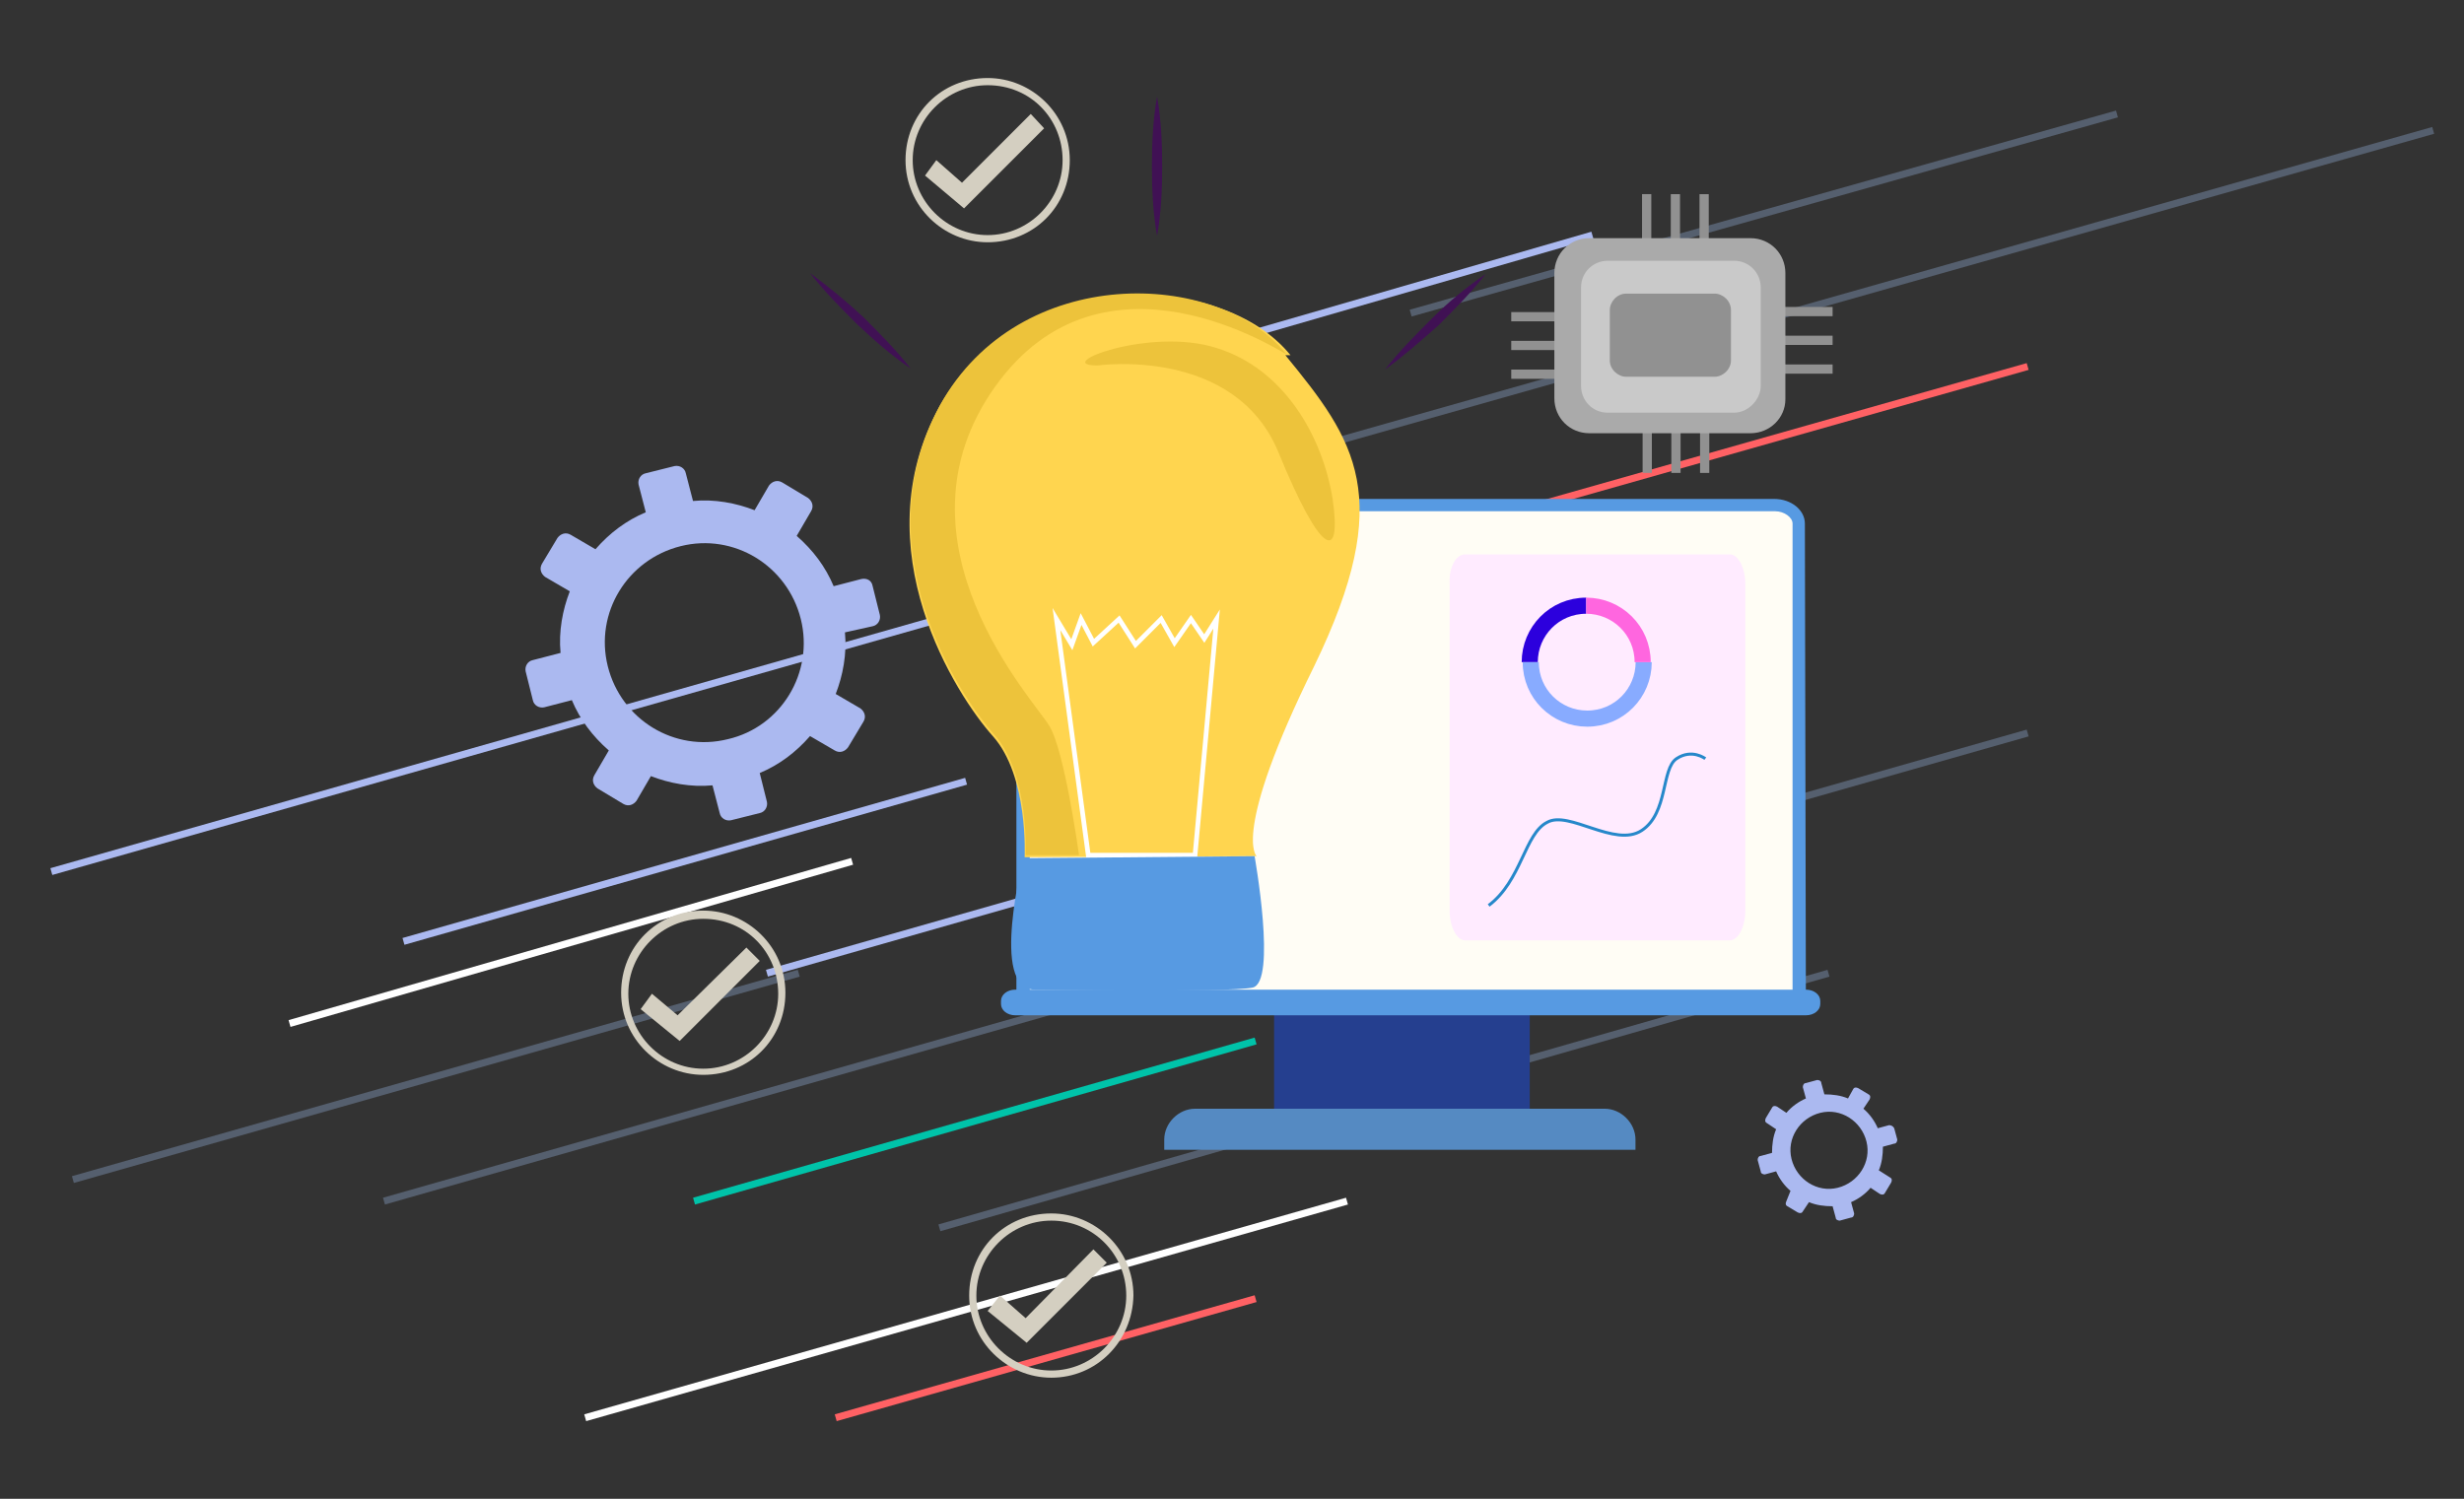
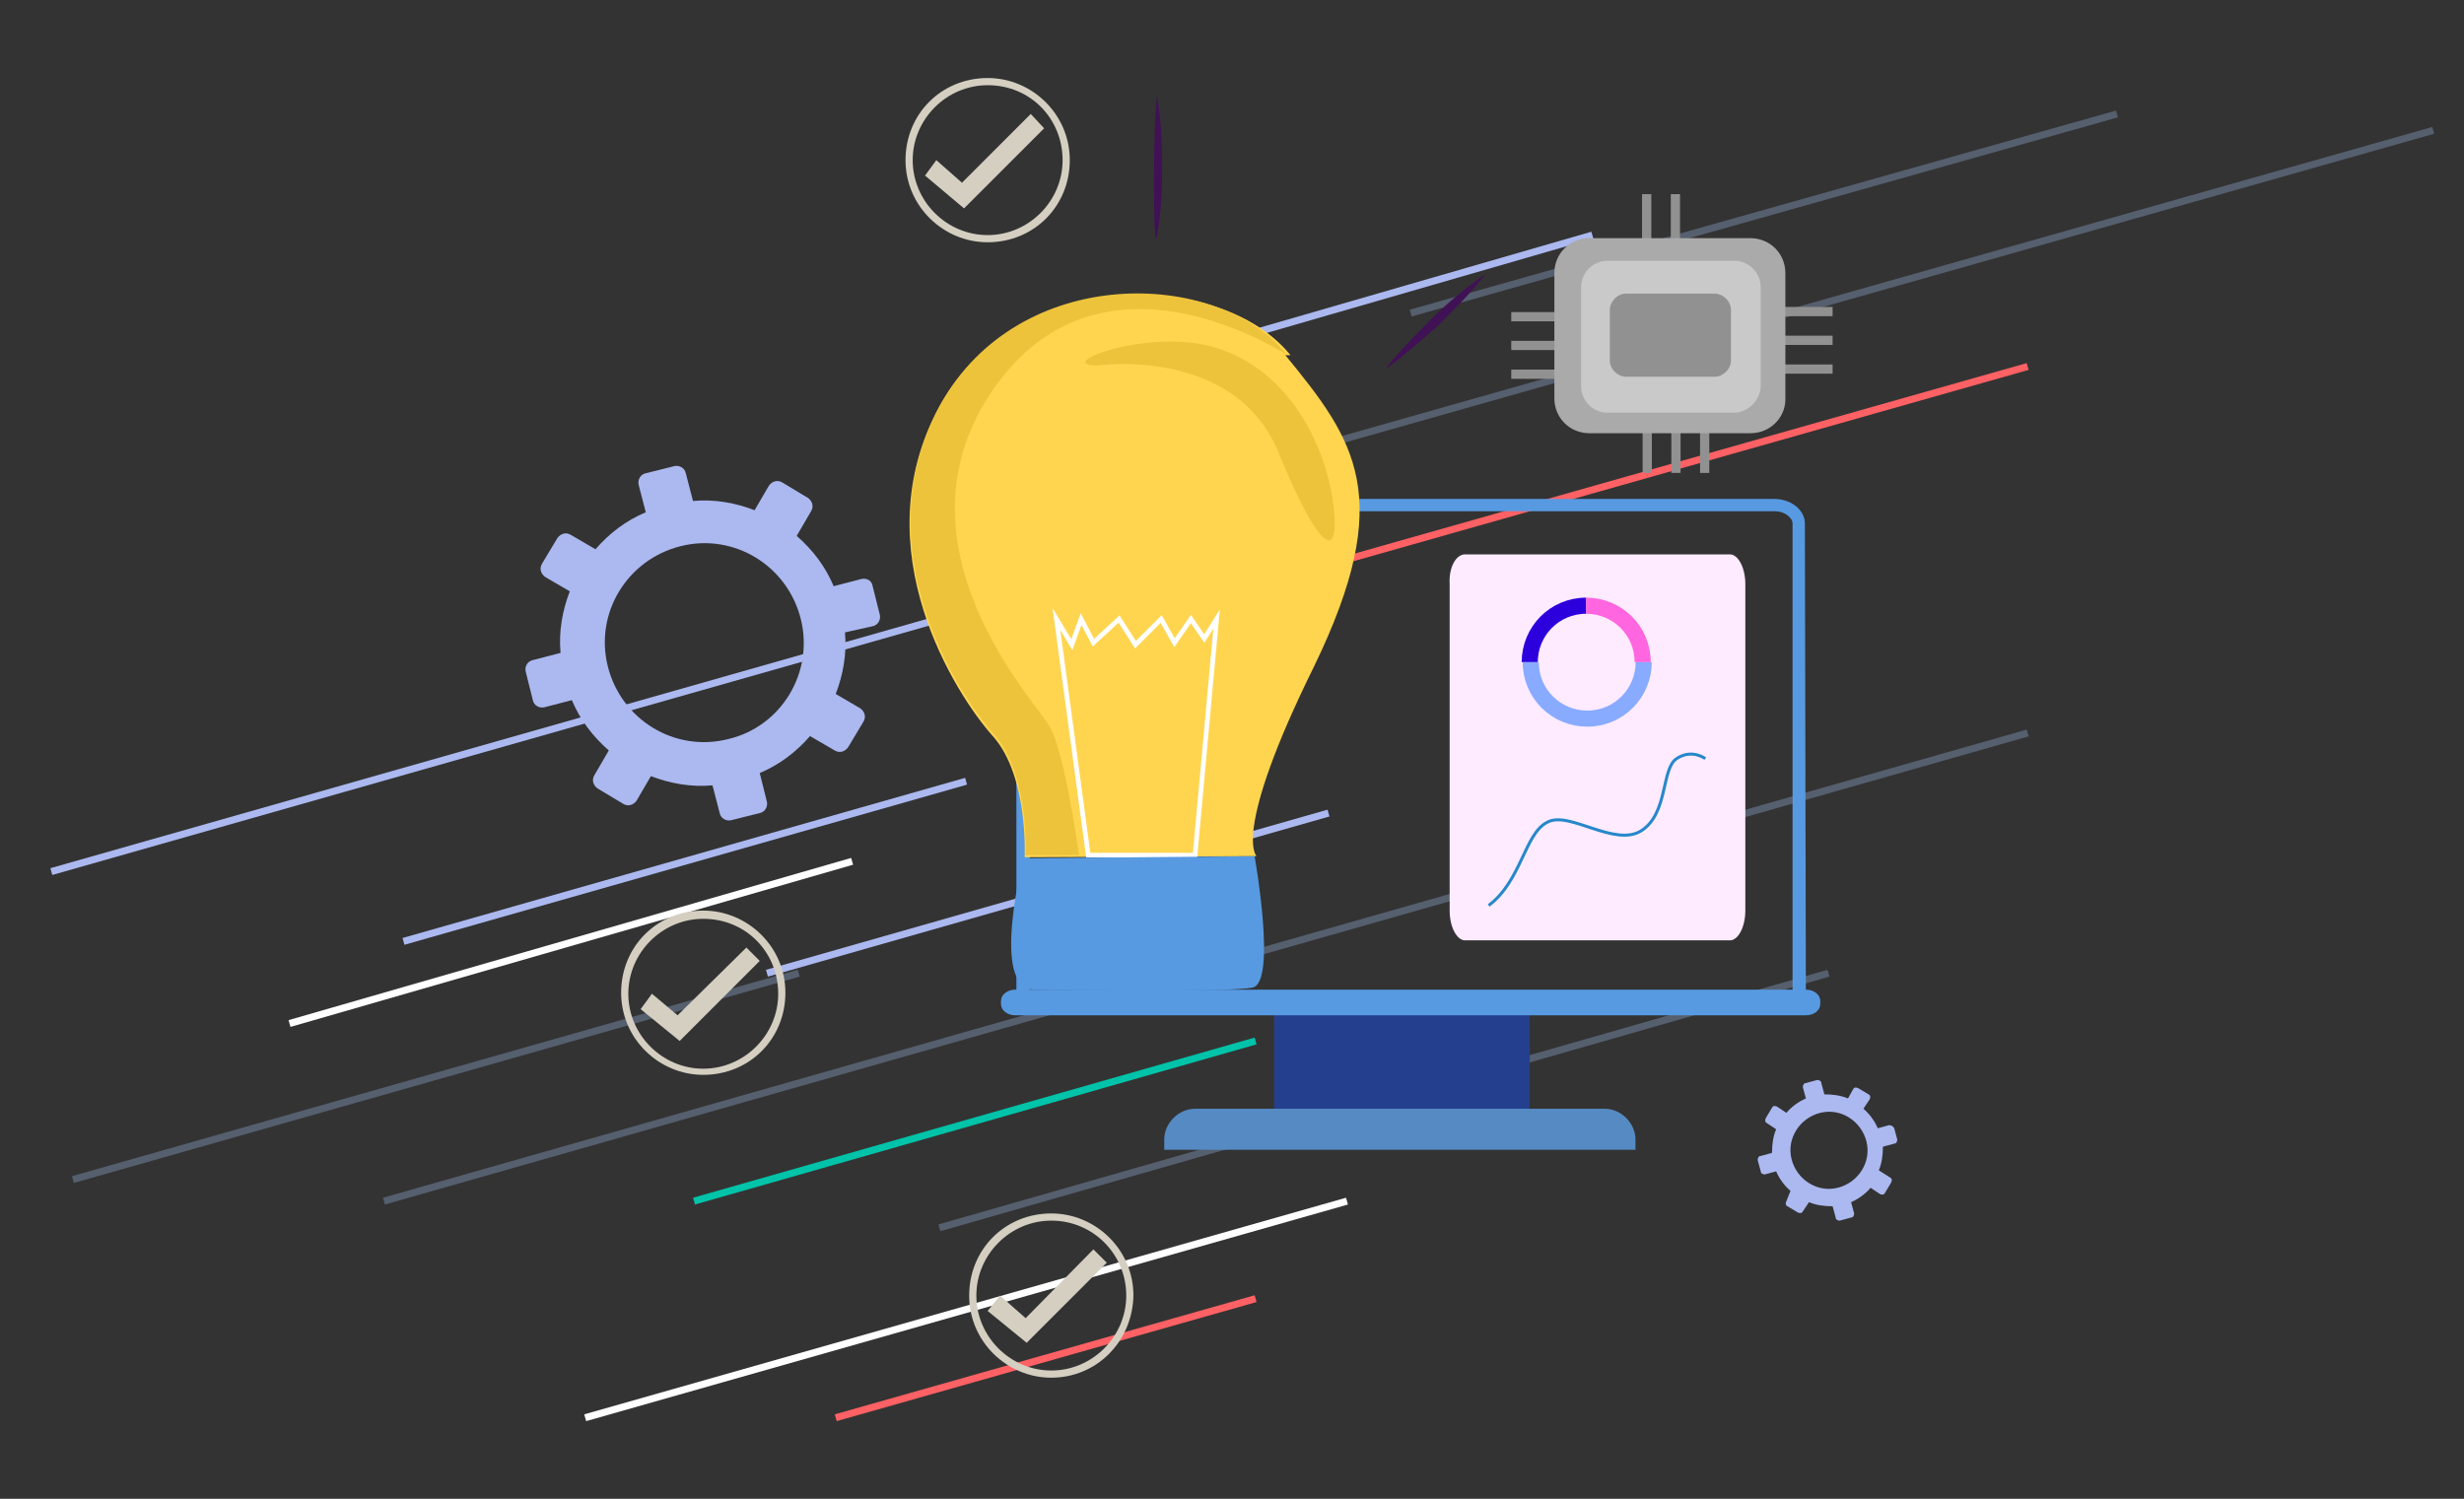
<svg xmlns="http://www.w3.org/2000/svg" version="1.1" id="Layer_1" x="0px" y="0px" viewBox="0 0 240 146" style="enable-background:new 0 0 240 146;" xml:space="preserve">
  <rect x="0" y="0" width="240" height="146" fill="#333333" stroke="none" />
  <style type="text/css"> .st0{fill:none;stroke:#ABB9F0;stroke-width:0.686;stroke-miterlimit:10;} .st1{fill:none;stroke:#555F6E;stroke-width:0.686;stroke-miterlimit:10;} .st2{fill:none;stroke:#FF6164;stroke-width:0.686;stroke-miterlimit:10;} .st3{fill:none;stroke:#FFFFFF;stroke-width:0.686;stroke-miterlimit:10;} .st4{fill:none;stroke:#00C3A9;stroke-width:0.686;stroke-miterlimit:10;} .st5{fill:#253F8F;} .st6{fill:#558AC2;} .st7{fill:#FFFDF5;} .st8{fill:#579AE2;} .st9{fill:#FFEBFF;} .st10{fill:none;stroke:#2688CA;stroke-width:0.294;stroke-miterlimit:10;} .st11{fill:none;stroke:#2C00DD;stroke-width:1.569;stroke-miterlimit:10;} .st12{fill:none;stroke:#88ABFF;stroke-width:1.569;stroke-miterlimit:10;} .st13{fill:none;stroke:#FF66DF;stroke-width:1.569;stroke-miterlimit:10;} .st14{fill:#919191;} .st15{fill:#AAAAAA;} .st16{fill:#C9C9C9;} .st17{fill:#ABB9F0;} .st18{fill:#FFD54F;} .st19{fill:none;stroke:#FFFFFF;stroke-width:0.46;stroke-miterlimit:10;} .st20{fill:#EDC33B;} .st21{fill:#401154;} .st22{fill:#D4CFC1;} </style>
  <g>
    <line class="st0" x1="5" y1="84.9" x2="91.5" y2="60.3" />
    <line class="st1" x1="137.4" y1="30.5" x2="206.2" y2="11.1" />
    <line class="st1" x1="110.7" y1="48.5" x2="237" y2="12.7" />
    <line class="st2" x1="110.7" y1="60.3" x2="197.5" y2="35.7" />
    <line class="st1" x1="91.5" y1="119.6" x2="178.1" y2="94.8" />
    <line class="st3" x1="57" y1="138.1" x2="131.2" y2="117" />
    <line class="st2" x1="81.4" y1="138.1" x2="122.3" y2="126.5" />
    <line class="st0" x1="114.3" y1="34.7" x2="155.1" y2="22.9" />
    <line class="st1" x1="7.1" y1="114.9" x2="77.8" y2="94.8" />
    <line class="st0" x1="74.7" y1="94.8" x2="129.4" y2="79.2" />
    <line class="st3" x1="28.2" y1="99.7" x2="83" y2="83.9" />
    <line class="st4" x1="67.6" y1="117" x2="122.3" y2="101.4" />
    <line class="st0" x1="39.3" y1="91.7" x2="94.1" y2="76.1" />
    <line class="st1" x1="37.4" y1="117" x2="197.5" y2="71.4" />
  </g>
  <g>
    <rect x="124.1" y="98.2" class="st5" width="24.9" height="10.5" />
    <path class="st6" d="M159.2,112h-45.8v-1c0-1.6,1.4-3,3-3h39.9c1.6,0,3,1.4,3,3V112z" />
    <g id="Rectangle-2_3_" transform="translate(9, 14)">
      <g id="Path_4_">
-         <path class="st7" d="M93,35.2h70.8c1.3,0,2.4,0.8,2.4,1.8v46.7H90.6V37C90.6,36,91.7,35.2,93,35.2z" />
-       </g>
+         </g>
    </g>
    <g id="Rectangle-2_2_" transform="translate(9, 14)">
      <g id="Path_3_">
        <g>
          <path class="st8" d="M166.9,84.3H90V37c0-1.4,1.4-2.4,3-2.4h70.8c1.7,0,3,1.1,3,2.4L166.9,84.3L166.9,84.3z M91.3,83h74.3V37 c0-0.6-0.8-1.2-1.7-1.2H93c-1,0-1.7,0.5-1.7,1.2L91.3,83L91.3,83z" />
        </g>
      </g>
    </g>
    <path class="st8" d="M98.9,96.4h77c0.8,0,1.4,0.5,1.4,1.1v0.3c0,0.6-0.6,1.1-1.4,1.1h-77c-0.8,0-1.4-0.5-1.4-1.1v-0.3 C97.5,96.9,98.1,96.4,98.9,96.4z" />
    <path id="Path_5_" class="st9" d="M142.7,54h25.8c0.8,0,1.5,1.3,1.5,2.9v31.8c0,1.6-0.7,2.9-1.5,2.9h-25.8c-0.8,0-1.5-1.3-1.5-2.9 V56.9C141.1,55.3,141.8,54,142.7,54z" />
    <path class="st10" d="M145,88.2c3.2-2.4,3.5-7,5.7-8.1c2.1-1.2,6.6,2.5,9.2,0.8c2.6-1.7,1.9-6,3.4-7c1.5-1,2.8,0,2.8,0" />
    <path class="st11" d="M149,64.5c0-3,2.4-5.5,5.5-5.5" />
    <path class="st12" d="M160.1,64.5c0,3-2.4,5.5-5.5,5.5c-3,0-5.5-2.4-5.5-5.5" />
    <path class="st13" d="M154.5,59c3,0,5.5,2.4,5.5,5.5" />
  </g>
  <g>
    <g>
      <rect x="169.3" y="29.9" class="st14" width="9.2" height="0.9" />
      <rect x="169.3" y="32.7" class="st14" width="9.2" height="0.9" />
      <rect x="169.3" y="35.5" class="st14" width="9.2" height="0.9" />
    </g>
    <g>
      <rect x="147.2" y="30.4" class="st14" width="9.2" height="0.9" />
      <rect x="147.2" y="33.2" class="st14" width="9.2" height="0.9" />
      <rect x="147.2" y="36" class="st14" width="9.2" height="0.9" />
    </g>
    <g>
      <rect x="155.8" y="23.1" transform="matrix(-4.502994e-11 1 -1 -4.502994e-11 183.94 -136.89)" class="st14" width="9.2" height="0.9" />
      <rect x="158.6" y="23.1" transform="matrix(-4.483188e-11 1 -1 -4.483188e-11 186.738 -139.688)" class="st14" width="9.2" height="0.9" />
-       <rect x="161.4" y="23.1" transform="matrix(-4.483188e-11 1 -1 -4.483188e-11 189.536 -142.486)" class="st14" width="9.2" height="0.9" />
    </g>
    <g>
      <rect x="155.8" y="41" transform="matrix(-4.502994e-11 1 -1 -4.502994e-11 201.894 -118.936)" class="st14" width="9.2" height="0.9" />
      <rect x="158.6" y="41" transform="matrix(-4.483188e-11 1 -1 -4.483188e-11 204.692 -121.734)" class="st14" width="9.2" height="0.9" />
      <rect x="161.4" y="41" transform="matrix(-4.483188e-11 1 -1 -4.483188e-11 207.49 -124.532)" class="st14" width="9.2" height="0.9" />
    </g>
    <g>
      <path class="st15" d="M170.5,42.2h-15.7c-1.9,0-3.4-1.5-3.4-3.4V26.6c0-1.9,1.5-3.4,3.4-3.4h15.7c1.9,0,3.4,1.5,3.4,3.4v12.3 C173.9,40.7,172.4,42.2,170.5,42.2z" />
      <path class="st16" d="M168.9,40.2h-12.3c-1.5,0-2.6-1.2-2.6-2.6v-9.6c0-1.5,1.2-2.6,2.6-2.6h12.3c1.5,0,2.6,1.2,2.6,2.6v9.6 C171.5,38.9,170.3,40.2,168.9,40.2z" />
      <path class="st14" d="M167,36.7h-8.6c-0.8,0-1.6-0.7-1.6-1.6v-4.9c0-0.8,0.7-1.6,1.6-1.6h8.6c0.8,0,1.6,0.7,1.6,1.6v4.9 C168.6,36,167.8,36.7,167,36.7z" />
    </g>
  </g>
  <g>
    <g>
      <path class="st17" d="M83.9,56.4l-2.7,0.7c-0.8-1.9-2-3.5-3.6-4.9l1.4-2.4c0.3-0.5,0.1-1-0.3-1.3l-2.5-1.5c-0.5-0.3-1-0.1-1.3,0.3 l-1.4,2.4c-1.8-0.7-3.9-1.1-6-0.9l-0.7-2.7c-0.1-0.5-0.6-0.8-1.1-0.7l-2.8,0.7c-0.5,0.1-0.8,0.6-0.7,1.1l0.7,2.7 c-1.9,0.8-3.5,2-4.9,3.6l-2.4-1.4c-0.5-0.3-1-0.1-1.3,0.3l-1.5,2.5c-0.3,0.5-0.1,1,0.3,1.3l2.4,1.4c-0.7,1.8-1.1,3.9-0.9,6 l-2.7,0.7c-0.5,0.1-0.8,0.6-0.7,1.1l0.7,2.8c0.1,0.5,0.6,0.8,1.1,0.7l2.7-0.7c0.8,1.9,2,3.5,3.6,4.9l-1.4,2.4 c-0.3,0.5-0.1,1,0.3,1.3l2.5,1.5c0.5,0.3,1,0.1,1.3-0.3l1.4-2.4c1.8,0.7,3.9,1.1,6,0.9l0.7,2.7c0.1,0.5,0.6,0.8,1.1,0.7l2.8-0.7 c0.5-0.1,0.8-0.6,0.7-1.1L74,75.3c1.9-0.8,3.5-2,4.9-3.6l2.4,1.4c0.5,0.3,1,0.1,1.3-0.3l1.5-2.5c0.3-0.5,0.1-1-0.3-1.3l-2.4-1.4 c0.7-1.8,1.1-3.9,0.9-6L85,61c0.5-0.1,0.8-0.6,0.7-1.1L85,57.1C84.9,56.5,84.4,56.3,83.9,56.4z M70.9,72 c-5.2,1.3-10.4-1.9-11.7-7.1c-1.3-5.2,1.9-10.4,7.1-11.7c5.2-1.3,10.4,1.9,11.7,7.1C79.3,65.5,76.1,70.8,70.9,72z" />
    </g>
  </g>
  <g>
    <g>
      <path class="st17" d="M184,109.6l-1.1,0.3c-0.3-0.7-0.8-1.4-1.4-1.9l0.6-0.9c0.1-0.2,0.1-0.4-0.1-0.5l-1-0.6 c-0.2-0.1-0.4-0.1-0.5,0.1L180,107c-0.7-0.3-1.5-0.4-2.3-0.4l-0.3-1.1c0-0.2-0.2-0.3-0.4-0.3l-1.1,0.3c-0.2,0-0.3,0.2-0.3,0.4 l0.3,1.1c-0.7,0.3-1.4,0.8-1.9,1.4l-0.9-0.6c-0.2-0.1-0.4-0.1-0.5,0.1l-0.6,1c-0.1,0.2-0.1,0.4,0.1,0.5l0.9,0.6 c-0.3,0.7-0.4,1.5-0.4,2.3l-1.1,0.3c-0.2,0-0.3,0.2-0.3,0.4l0.3,1.1c0,0.2,0.2,0.3,0.4,0.3l1.1-0.3c0.3,0.7,0.8,1.4,1.4,1.9 L174,117c-0.1,0.2-0.1,0.4,0.1,0.5l1,0.6c0.2,0.1,0.4,0.1,0.5-0.1l0.6-0.9c0.7,0.3,1.5,0.4,2.3,0.4l0.3,1.1c0,0.2,0.2,0.3,0.4,0.3 l1.1-0.3c0.2,0,0.3-0.2,0.3-0.4l-0.3-1.1c0.7-0.3,1.4-0.8,1.9-1.4l0.9,0.6c0.2,0.1,0.4,0.1,0.5-0.1l0.6-1c0.1-0.2,0.1-0.4-0.1-0.5 L183,114c0.3-0.7,0.4-1.5,0.4-2.3l1.1-0.3c0.2,0,0.3-0.2,0.3-0.4l-0.3-1.1C184.4,109.7,184.2,109.6,184,109.6z M179,115.7 c-2,0.5-4-0.8-4.5-2.8c-0.5-2,0.8-4,2.8-4.5c2-0.5,4,0.8,4.5,2.8S181,115.2,179,115.7z" />
    </g>
  </g>
  <g>
    <path class="st18" d="M128,64.9c-8.1,16.4-5.6,18.5-5.6,18.5l-22.6,0.1c0,0,0.4-7.9-3.1-11.8c-3.5-3.9-12.8-18.2-5.2-32.1 c7.7-13.8,27.5-13.3,34.2-5l-0.5,0C132,42.9,136,48.4,128,64.9z" />
    <polygon class="st19" points="106,83.3 102.9,60.3 104.4,62.8 105.3,60.3 106.5,62.6 109,60.3 110.6,62.8 113.1,60.3 114.4,62.6 116,60.3 117.3,62.2 118.5,60.3 116.4,83.3 " />
    <path class="st8" d="M100.8,96.4c0,0,18.8,0.3,21.2-0.2c2.4-0.5,0.2-12.8,0.2-12.8l-22.6,0.2C99.8,83.5,96.3,96.4,100.8,96.4z" />
    <path class="st20" d="M96.9,37.7c-10.7,15.1,3.9,30.6,5.3,33c1.5,2.4,2.9,12.6,2.9,12.6h-5.2c0,0,0.4-7.9-3.1-11.8 c-3.5-3.9-12.8-18.2-5.2-32.1c7.7-13.8,27-13.2,33.7-4.9C124.9,34.4,107.5,22.8,96.9,37.7z" />
    <path class="st20" d="M106.9,35.6c0,0,13.3-1.9,17.6,8.4c4.2,10.3,6.2,10.8,5.3,4.6c-1-6.2-4.8-12.7-11.3-14.7 C112,31.8,102.3,35.6,106.9,35.6z" />
    <g>
-       <path class="st21" d="M112.7,9.4c0.4,2.3,0.5,4.5,0.5,6.8s-0.1,4.5-0.5,6.8c-0.4-2.3-0.5-4.5-0.5-6.8S112.3,11.7,112.7,9.4z" />
+       <path class="st21" d="M112.7,9.4c0.4,2.3,0.5,4.5,0.5,6.8s-0.1,4.5-0.5,6.8S112.3,11.7,112.7,9.4z" />
    </g>
    <g>
      <path class="st21" d="M144.7,26.7c-1.4,1.8-3,3.4-4.6,5c-1.7,1.5-3.4,3-5.2,4.3c1.4-1.8,3-3.4,4.6-5 C141.1,29.4,142.8,28,144.7,26.7z" />
    </g>
    <g>
-       <path class="st21" d="M84.1,30.9c1.6,1.6,3.2,3.2,4.6,5c-1.9-1.3-3.5-2.7-5.2-4.3c-1.6-1.6-3.2-3.2-4.6-5 C80.8,28,82.5,29.4,84.1,30.9z" />
-     </g>
+       </g>
  </g>
  <g>
    <g>
      <polygon class="st22" points="100,130.8 96.2,127.7 97.4,126.2 99.9,128.4 106.5,121.7 107.8,123 " />
    </g>
    <g>
      <path class="st22" d="M102.4,134.2c-4.3,0-8-3.5-8-8c0-4.5,3.5-8,8-8c4.3,0,8,3.5,8,8C110.3,130.7,106.8,134.2,102.4,134.2z M102.4,118.9c-4,0-7.3,3.3-7.3,7.3c0,4,3.3,7.3,7.3,7.3c4,0,7.3-3.3,7.3-7.3C109.7,122.2,106.5,118.9,102.4,118.9z" />
    </g>
  </g>
  <g>
    <g>
      <polygon class="st22" points="66.2,101.4 62.4,98.3 63.5,96.8 66,98.9 72.7,92.3 74,93.6 " />
    </g>
    <g>
      <path class="st22" d="M68.5,104.7c-4.3,0-8-3.5-8-8s3.5-8,8-8c4.3,0,8,3.5,8,8S73,104.7,68.5,104.7z M68.5,89.5 c-4,0-7.3,3.3-7.3,7.3s3.3,7.3,7.3,7.3c4,0,7.3-3.3,7.3-7.3S72.7,89.5,68.5,89.5z" />
    </g>
  </g>
  <g>
    <g>
      <polygon class="st22" points="93.9,20.3 90.1,17.1 91.2,15.6 93.7,17.8 100.4,11.1 101.7,12.5 " />
    </g>
    <g>
      <path class="st22" d="M96.2,23.6c-4.3,0-8-3.5-8-8s3.5-8,8-8c4.3,0,8,3.5,8,8S100.7,23.6,96.2,23.6z M96.2,8.3 c-4,0-7.3,3.3-7.3,7.3s3.3,7.3,7.3,7.3c4,0,7.3-3.3,7.3-7.3S100.4,8.3,96.2,8.3z" />
    </g>
  </g>
</svg>